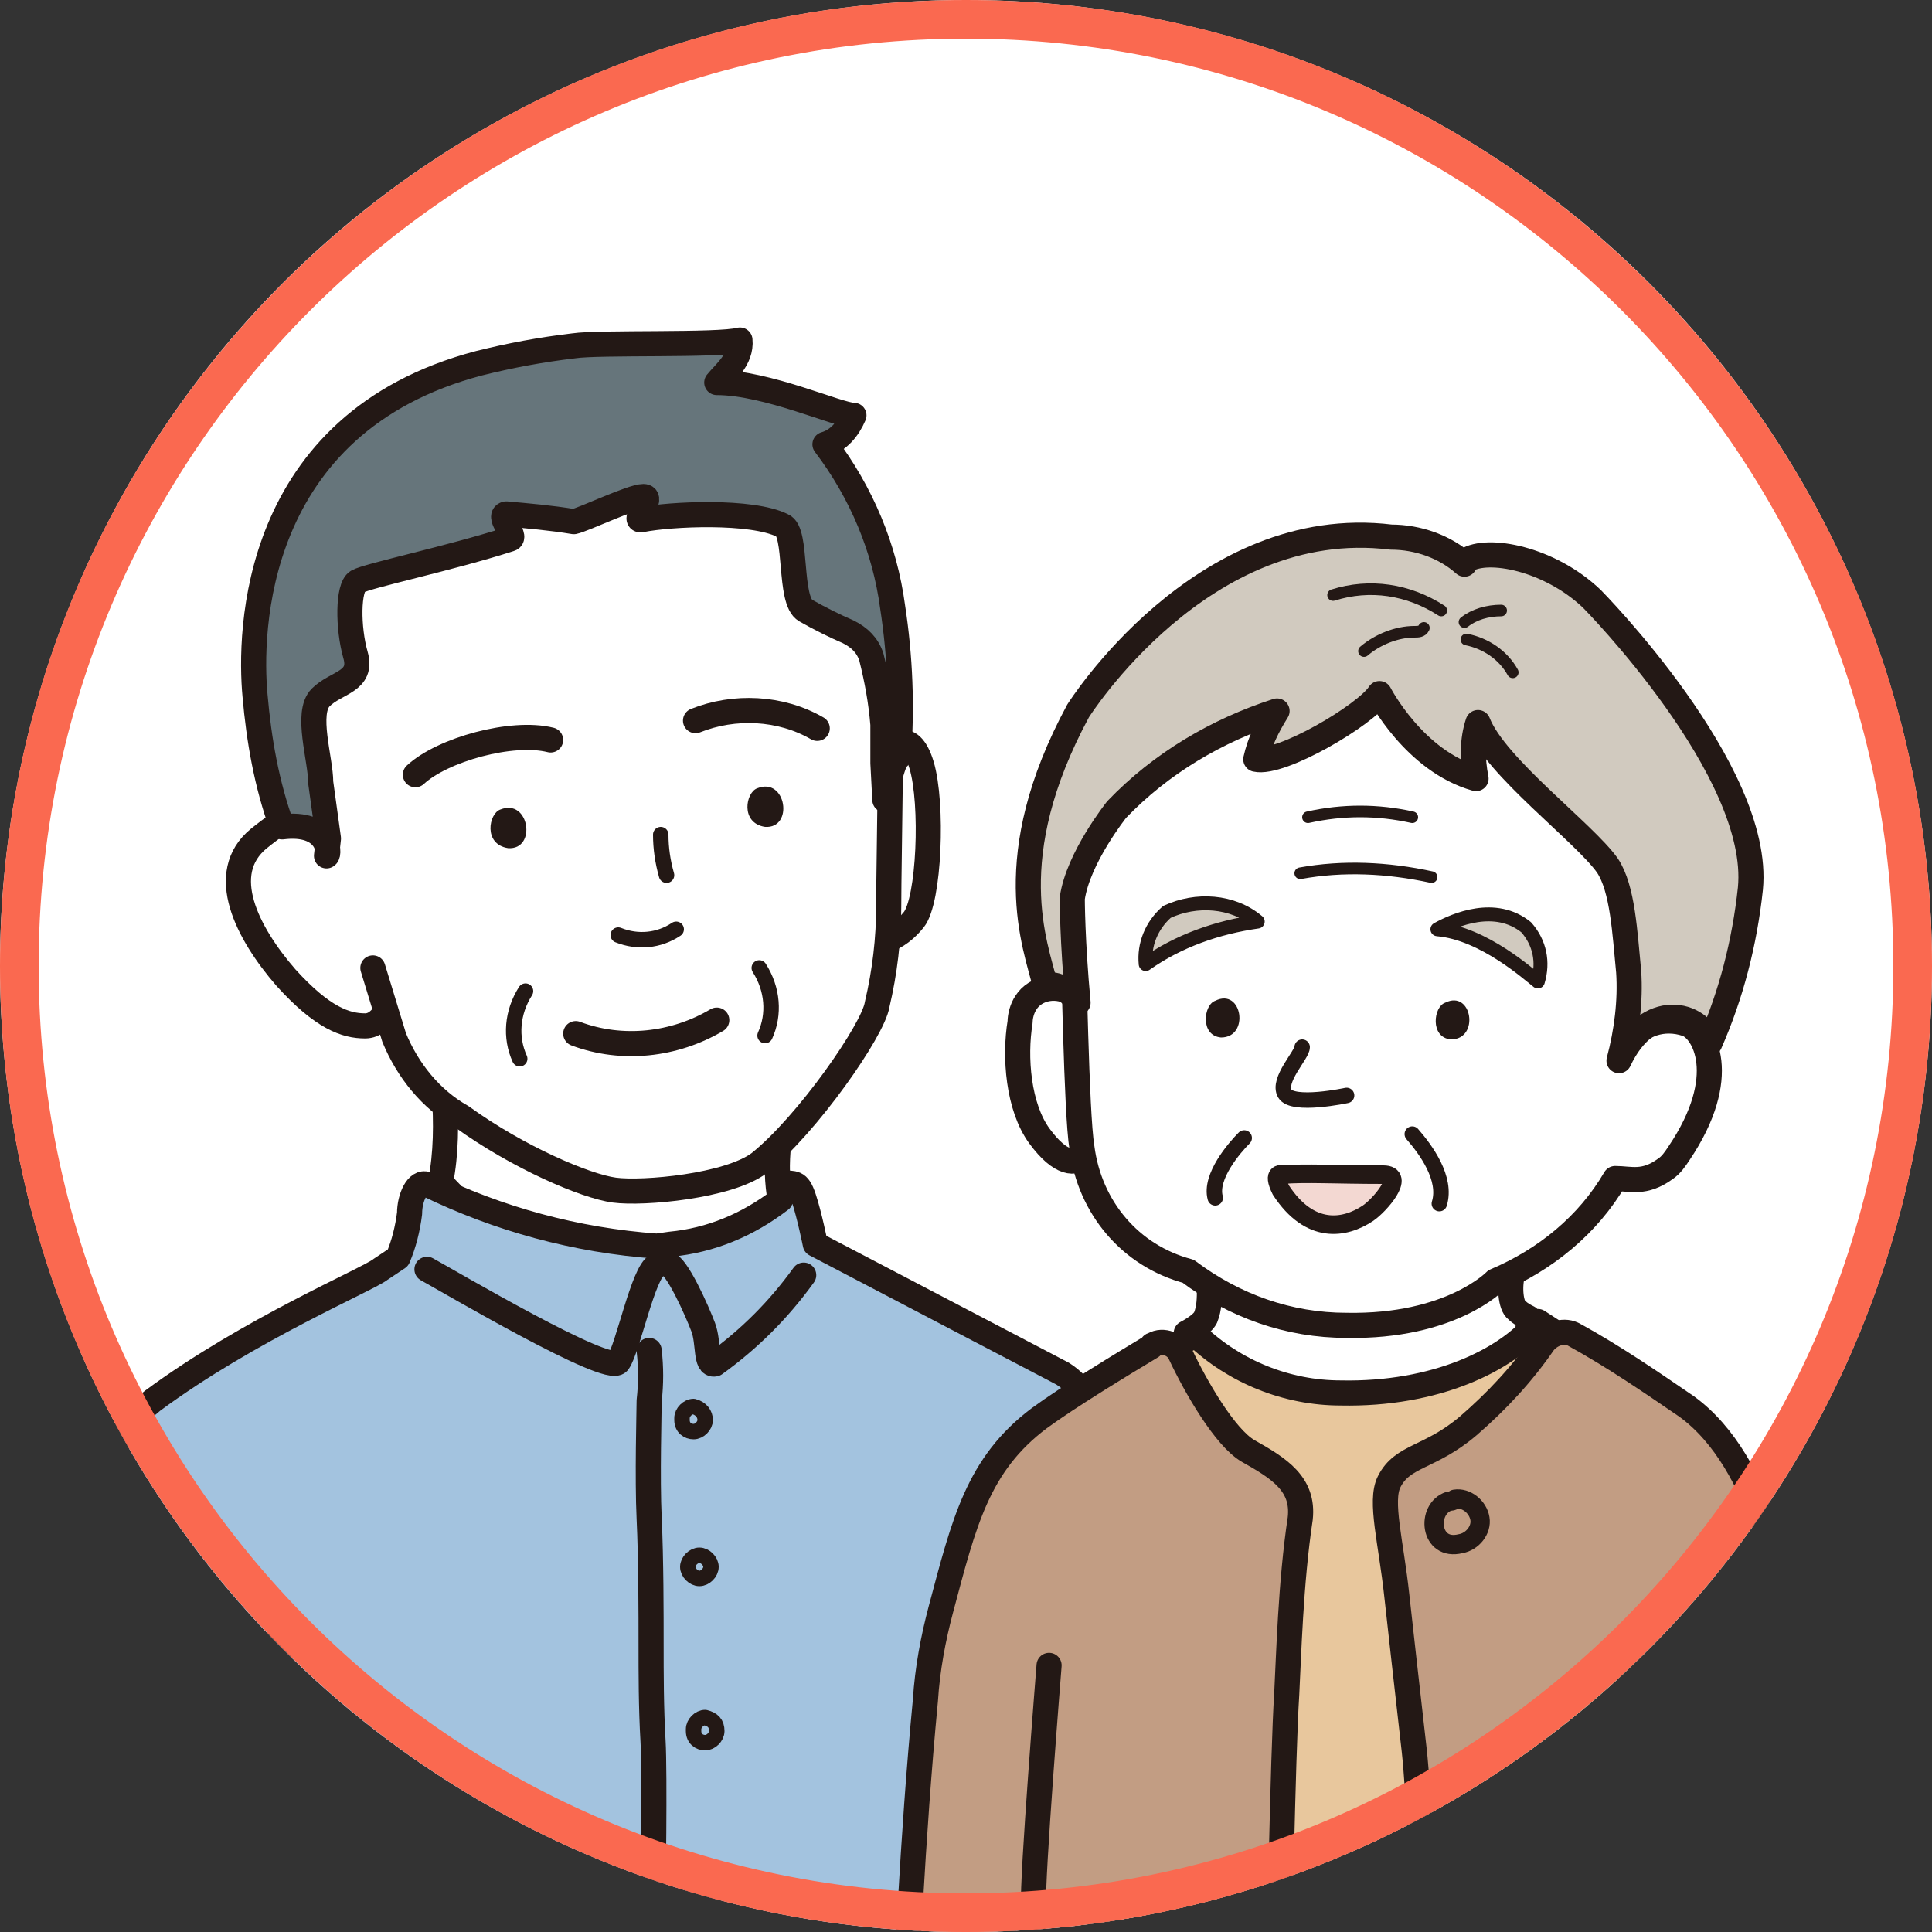
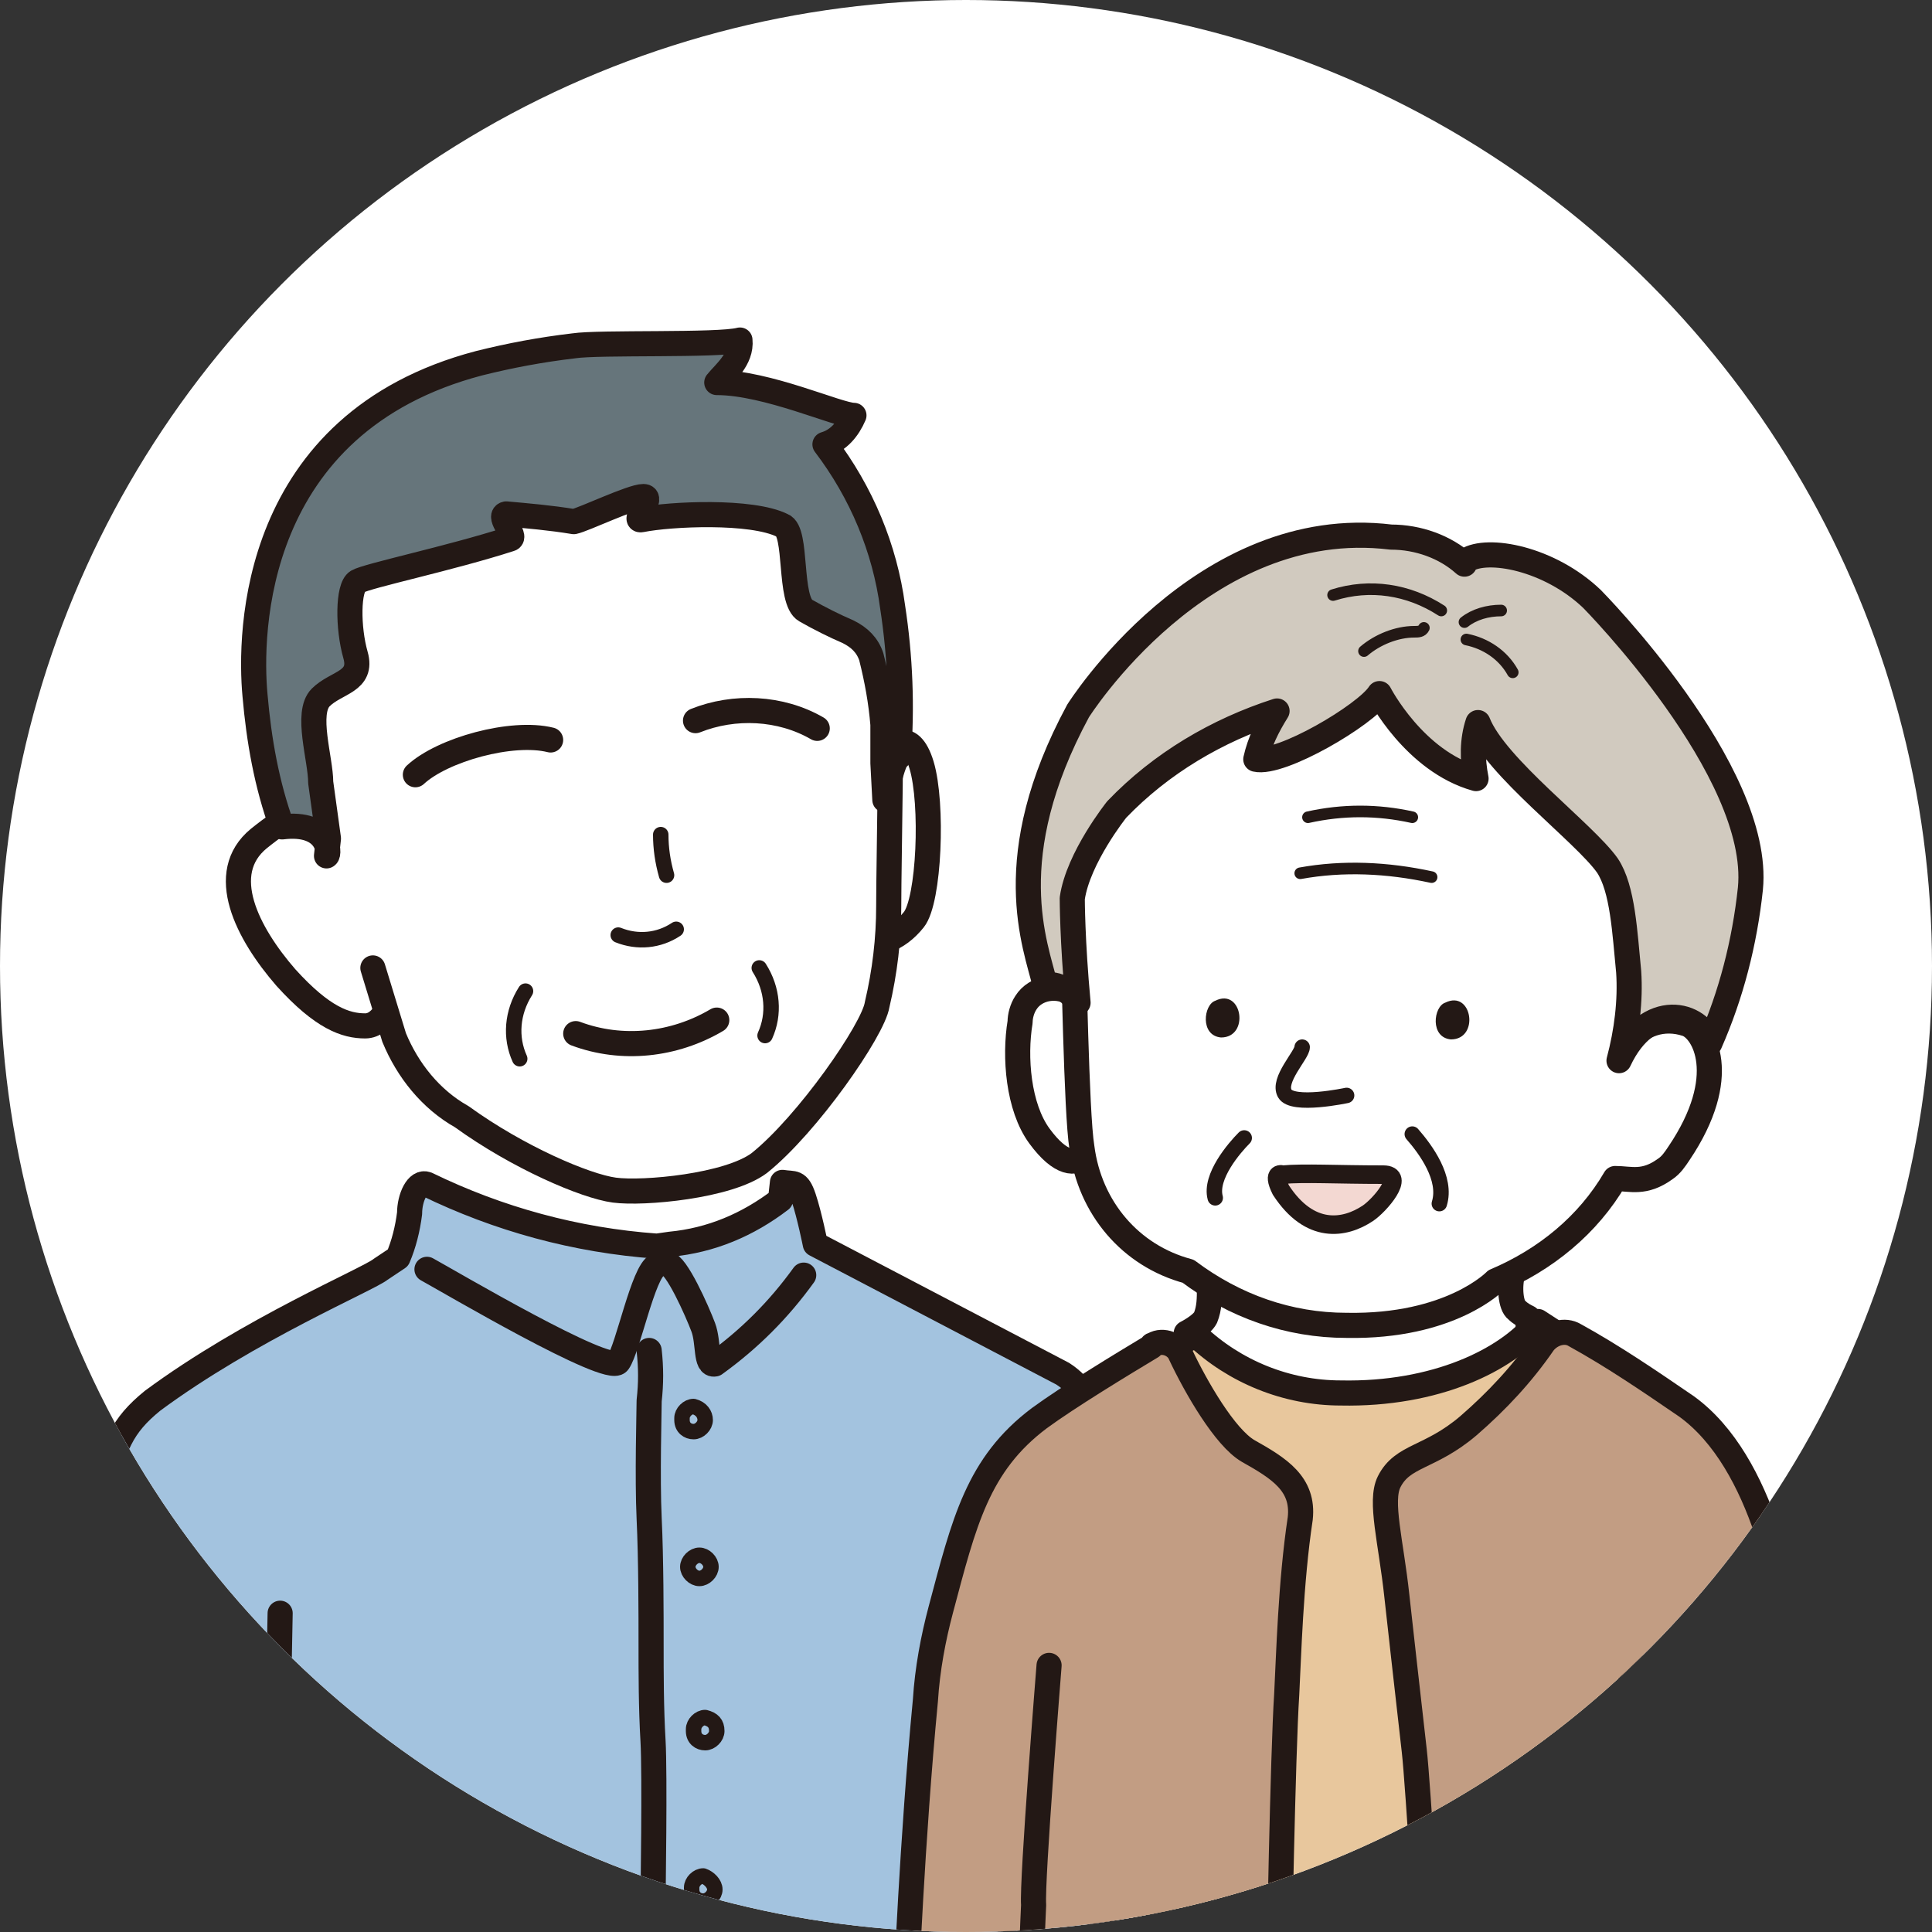
<svg xmlns="http://www.w3.org/2000/svg" xmlns:xlink="http://www.w3.org/1999/xlink" version="1.1" id="レイヤー_1" x="0" y="0" viewBox="0 0 100 100" xml:space="preserve">
  <rect x="0" y="0" width="100" height="100" fill="#333333" stroke="none" />
  <style>.st3{stroke:#231815;stroke-width:.96;stroke-linecap:round;stroke-linejoin:round}.st3,.st5{fill:#fff}.st5,.st7{stroke:#231815;stroke-linecap:round;stroke-linejoin:round}.st5,.st7{stroke-width:1.3}.st7{fill:none}.st9{fill:#231815}.st10{stroke:#231815;stroke-width:.8;stroke-linecap:round;stroke-linejoin:round}.st10,.st11,.st12{fill:none}.st11,.st12,.st19{stroke:#231815;stroke-linecap:round;stroke-linejoin:round}.st11{stroke-width:.72}.st12{stroke-width:.96}.st19{fill:#c29d83;stroke-width:1.3}</style>
  <g id="レイヤー_2_1_">
    <g id="contents">
      <circle cx="50" cy="50" r="50" fill="#fff" />
      <defs>
        <circle id="SVGID_1_" cx="50" cy="50" r="50" />
      </defs>
      <clipPath id="SVGID_2_">
        <use xlink:href="#SVGID_1_" overflow="visible" />
      </clipPath>
      <g clip-path="url(#SVGID_2_)">
        <defs>
          <path id="SVGID_3_" d="M1.6 16.7h96v96h-96z" />
        </defs>
        <clipPath id="SVGID_4_">
          <use xlink:href="#SVGID_3_" overflow="visible" />
        </clipPath>
        <g clip-path="url(#SVGID_4_)">
          <path class="st3" d="M7.9 132.3c-.3 2-.6 6.1-.6 7s1.2 5.2 2.6 5.5 4.6.6 4.6.6L16 132l-8.1.3zm50.5-2.7c0 .8 1.2 5.7 1.2 5.7s0 3.5-.1 4c-.2.7-.4 1.4-.7 2.1-.7 1.4-1.8 2.6-3.2 3.4l-3.6.6.6-13.4 5.8-2.4z" />
          <path class="st3" d="M56.7 135.7c-.3.5-.6 1-.8 1.6 0 0 0 3.3-.6 4.1s-2 1.4-2.1.9" />
          <path d="M15.5 142.2c0-1.5.3-16 .3-16.6v-8.2l34.8-1 1.2 7.8.7 17.7-37 .3z" fill="#231815" stroke="#231815" stroke-width=".96" stroke-linecap="round" stroke-linejoin="round" />
-           <path class="st5" d="M22.8 61.2c.3-1.5.3-3.1.2-4.6l17.4.7-.1 1.9c-.1 1-.1 2 .1 3l-2.9 4.5-9.1.3-5.6-5.8z" />
          <path d="M3 104.2c.1-2.2.5-9.8.5-12.3.8-7.6 1-11.5 1.7-14.3s1.1-3.8 2.7-5.1c5-3.7 11.2-6.3 11.8-6.8l.9-.6c.3-.7.5-1.5.6-2.3 0-.8.4-1.7.9-1.5 3.7 1.8 7.7 2.9 11.9 3.2l.7-.1c2.1-.2 4-1 5.7-2.3l.1-.9c.6.1.8-.1 1.1.8s.6 2.4.6 2.4L55 71.1c1.9 1.2 2.7 4.3 3.3 8s1.8 16.6 1.7 17.4c0 0 .3 20.5.3 23.7s-.3 6.2-.3 6.2.4 4.4-.4 4.9c-1.8.9-3.8 1.2-5.8.8-1.7.1-1.8-.6-1.8-.6s-.2-4.4-.3-7.4c0-.5-1.2-4.7-1.2-4.9 0-1.8-2.2 1.8-3.2 1.8s-5.5-.3-6.9-.4c-2.2 0-4.5 0-6.7.3-1.5.1-12.3-.7-12.8-.5s-4.7 0-4.7 0 0 10.6-.3 11.6c-.6 2.3-10.6.6-10.6 0v-5.1s-.5-2.2-1-3.8c-.3-1.4-1-15.1-1.4-17.7.1-.4.1-.8.1-1.2z" fill="#a3c3df" stroke="#231815" stroke-width="1.3" stroke-linecap="round" stroke-linejoin="round" />
          <path class="st5" d="M16.8 42.8c-.9-1.2-1.9-.6-3.4.6-2.2 1.8-.6 4.9 1.4 7.2 1.9 2.1 3.1 2.5 4.1 2.5s1.4-1.5 1.4-1.5m25.5-11.9c.2-1.2 1.3-2.1 1.9-.1s.4 7-.4 8c-.4.5-.9.9-1.5 1.1" />
          <path class="st5" d="M19.3 50.1l1.1 3.6c.7 1.7 1.9 3.2 3.5 4.1 2.9 2.1 6.4 3.6 7.9 3.8s5.9-.2 7.5-1.4c2.5-2 5.9-6.9 6.1-8.2.4-1.7.6-3.4.6-5.1 0-2.5.2-10.1 0-12 0 0-.3-5.7-2-8.9-3.1-5.1-9.1-7.7-15-6.5-7.8 1.5-15.3 6.6-12.2 23.6" />
          <path class="st7" d="M34 65.5c-.7.3-1.5 4.3-2 5s-8.8-4.2-9.9-4.8m12.4-.3c.5 0 1.6 2.5 1.9 3.3s.1 2 .6 1.9c1.8-1.3 3.3-2.8 4.6-4.6" />
          <path d="M14.6 42.8c-.8-2.2-1.2-4.5-1.4-6.8-.3-3.2-.2-14.1 11.6-17.2 1.6-.4 3.2-.7 4.9-.9 1.3-.2 7.5 0 8.6-.3.1 1-.8 1.7-1.2 2.2 2.6 0 6.3 1.7 7.1 1.7-.3.7-.8 1.3-1.5 1.5 1.9 2.5 3.1 5.4 3.5 8.4.4 2.6.5 5.2.3 7.8-.3.1-.7 2.2-.7 2.2l-.1-1.9v-2c-.1-1.2-.3-2.3-.6-3.5-.2-.6-.6-1-1.2-1.3-.7-.3-1.5-.7-2.2-1.1-.9-.5-.4-4.1-1.2-4.4-1.6-.8-5.8-.6-7.3-.3-.5.1.7-1.2.1-1.2s-3.1 1.2-3.6 1.3c-1.2-.2-2.4-.3-3.5-.4-.5.1.6 1.2.2 1.3-3.1 1-7.4 1.9-7.9 2.2s-.5 2.4-.1 3.8-1 1.4-1.8 2.2 0 3.2 0 4.4l.4 2.9-.1.9c.2-.1.1-1.8-2.3-1.5z" fill="#66757b" stroke="#231815" stroke-width="1.3" stroke-linecap="round" stroke-linejoin="round" />
-           <path class="st9" d="M25.9 41.9c-.6.2-.9 1.8.4 2 1.5.1 1.1-2.6-.4-2zm13.3-1.1c-.6.2-.9 1.8.4 2 1.5.1 1.1-2.6-.4-2z" />
          <path class="st7" d="M42.3 37.7c-1.9-1.1-4.3-1.2-6.3-.4m-14.5 2.8c1.4-1.3 5-2.3 7-1.8" />
          <path class="st10" d="M34.2 43.2c0 .7.1 1.4.3 2.1M32 48.4c1 .4 2.1.3 3-.3" />
          <path class="st7" d="M29.8 53.5c2.4.9 5.1.6 7.3-.7" />
          <path class="st10" d="M39.3 50.1c.7 1.1.8 2.4.3 3.5m-12.4-2.3c-.7 1.1-.8 2.4-.3 3.5" />
          <path class="st7" d="M33.6 69.9c.1.9.1 1.7 0 2.6 0 .5-.1 4 0 6.1s.1 5 .1 6.5 0 3.3.1 5 0 8.2 0 8.2c0 2.1 0 6.6.1 7.9s.1 8.6.1 9.6 0 2.7.1 3.2" />
          <path class="st10" d="M36.5 73.5c0 .3-.3.6-.6.6s-.6-.2-.6-.6v-.1c0-.3.3-.6.6-.6.4.1.6.4.6.7zm.3 7.6c0 .3-.3.6-.6.6s-.6-.3-.6-.6.3-.6.6-.6.6.3.6.6zm.3 8.5c0 .3-.3.6-.6.6s-.6-.2-.6-.6v-.1c0-.3.3-.6.6-.6.4.1.6.3.6.7zm-.1 8.2c0 .3-.3.6-.6.6s-.6-.2-.6-.6v-.1c0-.3.3-.6.6-.6.3.1.6.4.6.7zm-.2 8.2c0 .3-.3.6-.6.6s-.6-.3-.6-.6.3-.6.6-.6c.4 0 .7.2.6.6.1 0 .1 0 0 0z" />
          <path class="st11" d="M36.7 114.3c0 .3-.3.6-.6.6s-.6-.3-.6-.6.3-.6.6-.6c.4 0 .6.2.6.6z" />
          <path class="st12" d="M51.8 82.2c.1 2.5.2 2.8.3 5.9.1 2.6 0 14.2 0 14.8v8.1c0 1.4.5 4.2.3 5.1s-.7 1.9-.7 1.9" />
-           <path class="st7" d="M14.5 83.5c0 .4-.1 5.2-.2 9.3s0 5.8 0 5.8.3 11.2.3 13.2-.3 4.9 0 6.2c.3.9.7 1.7 1.4 2.3" />
+           <path class="st7" d="M14.5 83.5c0 .4-.1 5.2-.2 9.3s0 5.8 0 5.8.3 11.2.3 13.2-.3 4.9 0 6.2" />
          <path class="st11" d="M7.5 126.4c1.1.1 5.6.6 6.9.1m37.7-1.3c1.5.6 4.8.8 5.9.3" />
          <path class="st3" d="M93.2 122.3c.4 1.5 1.3 5.7.6 8.4s-4 4.9-5.7 4.8c-.8-3.4.1-11.8.1-11.8l5-1.4z" />
          <path class="st12" d="M91.9 126.1c-.4.4-.3 1.6-.3 1.6 0 .8-.1 1.6-.2 2.4-.4 2.6-1.9 3-2.4 1.1" />
          <path class="st3" d="M49.2 122.4c-.2 1.6-.7 5.8.4 8.5s4.5 4.4 6.2 4.1c.4-3.5-1.5-11.7-1.5-11.7l-5.1-.9z" />
          <path class="st12" d="M50.6 125.8c.4.6.7 1.2.9 1.8.1.8.3 1.6.5 2.4.7 2.5 1.9 2.2 2.6.8" />
          <path d="M53.7 118.6c-.1 2.7 1 23.2 1.9 23.4s32.8.1 32.8.1.6-16.6.6-22.9c-4.3-1-18.4-2.7-18.4-2.7l-16.9 2.1z" fill="#d1cabf" stroke="#231815" stroke-width=".96" stroke-linecap="round" stroke-linejoin="round" />
          <path class="st5" d="M79.1 68.2c-.2-.1-.4-.2-.6-.4-.3-.2-.4-1.2-.2-1.9l-9.5-1-6.2 1.8c0 .5 0 1-.2 1.5-.2.4-1 .8-1 .8l.9 9.1s16.7.7 16.7.3.1-10.2.1-10.2z" />
          <path d="M57.1 97.5L58.2 71l3.7-1.9c2 1.9 4.7 3 7.5 3 4.9.1 8.6-1.7 10.2-3.7l4 2.6 1.6 31.5s2.5 15.4 1.4 16-12.1 2.5-16.9 2.4-10.8-1.6-11.9-2.8-.7-20.6-.7-20.6z" fill="#e8c79d" stroke="#231815" stroke-width="1.3" stroke-linecap="round" stroke-linejoin="round" />
          <path class="st5" d="M55.6 51.5c-.8-.6-2-.4-2.5.4-.2.3-.3.7-.3 1-.3 1.8-.1 4.4 1 5.9s1.9 1.5 2.3 1" />
          <path class="st5" d="M84.2 54c.7-1 1.9-1.4 3.1-1 .9.3 2.3 2.7-.4 6.7-.2.3-.4.6-.7.8-1.1.8-1.8.5-2.6.5-1.4 2.4-3.6 4.2-6.2 5.3 0 0-2.3 2.4-7.7 2.3-3 0-5.8-1-8.2-2.8-3-.8-5.1-3.3-5.5-6.4-.3-1.8-.4-10.1-.5-11.2-.8-3.6.3-7.3 3-9.9 4.6-4.4 9.4-5.3 16.2-4.8S87.1 44.3 84.2 54z" />
          <path class="st9" d="M62.9 51.8c-.6.2-.8 1.8.3 1.9 1.5 0 1.1-2.6-.3-1.9zm11.9.1c-.6.2-.8 1.8.3 1.9 1.5 0 1.1-2.6-.3-1.9z" />
          <path class="st10" d="M67.4 54.2c0 .4-1.3 1.7-.9 2.4s3.2.1 3.2.1" />
-           <path d="M74.4 48.1c.9-.5 3-1.4 4.6-.1.7.8.9 1.8.6 2.8-.4-.3-2.8-2.5-5.2-2.7zm-9.3-.4c-1.3-1.1-3.2-1.2-4.7-.5-.8.7-1.2 1.7-1.1 2.7 1.7-1.2 3.7-1.9 5.8-2.2z" fill="#d1cabf" stroke-width=".72" stroke="#231815" stroke-linecap="round" stroke-linejoin="round" />
          <path d="M88.5 54c1.1-2.5 1.8-5.2 2.1-8 .6-6.1-8.2-15-8.2-15-2.2-2.1-5.4-2.7-6.5-2l-.1.2c-1-.9-2.4-1.4-3.8-1.4-9.8-1.2-16.2 9-16.2 9-4.1 7.6-2.2 12.1-1.7 14.2.8-.2 1.5.6 1.7.9-.3-3.2-.3-5.4-.3-5.4.3-2.1 2.3-4.6 2.3-4.6 2.3-2.4 5.2-4.1 8.3-5.1-.5.8-.9 1.6-1.1 2.5 1.3.3 5.7-2.3 6.4-3.4 0 0 1.8 3.5 5 4.4-.2-1-.2-2 .1-2.9.9 2.3 5.5 5.7 6.7 7.4.8 1.2.9 3.5 1.1 5.5.1 1.5-.1 3.1-.5 4.6 1.5-3.2 4.2-2.5 4.7-.9z" fill="#d1cabf" stroke="#231815" stroke-width="1.3" stroke-linecap="round" stroke-linejoin="round" />
          <path class="st10" d="M73.1 58.7c.7.8 1.8 2.3 1.4 3.6m-10.1-3.4c-.5.5-1.8 2-1.5 3.1" />
          <path d="M67.3 45.2c2.2-.4 4.5-.3 6.8.2m-6.4-3.1c1.8-.4 3.6-.4 5.4 0M69 30.8c1.9-.6 3.9-.3 5.6.8m-4 2.1c.7-.6 1.7-1 2.6-1 .2 0 .4 0 .5-.2m2.2.6c1 .2 1.9.8 2.4 1.7m-2.5-2.6c.5-.4 1.2-.6 1.9-.6" fill="none" stroke-width=".6" stroke="#231815" stroke-linecap="round" stroke-linejoin="round" />
          <path d="M66.4 60.8c1.1-.1 2.8 0 5.2 0 1.2 0-.2 1.6-.8 2-1.2.8-3 1.1-4.5-1.2-.5-1 .1-.8.1-.8z" fill="#f3d8d2" stroke="#231815" stroke-width=".96" stroke-linecap="round" stroke-linejoin="round" />
          <path class="st19" d="M88.4 119.3c-1.9 1.7-4.2 2.8-6.7 3.2-2.1.2-4.2.2-6.2-.2-1-.1-.8-1.6-1-4s-.5-15.9-.5-15.9-.6-10.1-.8-11.8-.9-8-.9-8c-.3-2.8-.9-4.9-.4-5.9.7-1.4 2.1-1.2 4.1-2.9 1.5-1.3 2.8-2.7 3.9-4.3.4-.5 1.1-.7 1.6-.4 2 1.1 3.9 2.4 5.8 3.7 4 2.9 5.2 9.9 5.6 13.1 0 0 1.3 8.5 1.6 13.8 0 0 .5 9.5.8 12.6.1 2.3-.1 4.6-.8 6.8-.3.8.2 3.7-.4 4.3s-3.6 1.1-5.3.5c-.2-.7-.4-4.6-.4-4.6z" />
-           <path d="M75 77.7c-1.2.4-1 2.6.6 2.2.6-.1 1.1-.7 1-1.3-.1-.6-.7-1.1-1.3-1-.1.1-.2.1-.3.1z" fill="none" stroke="#231815" stroke-linecap="round" stroke-linejoin="round" />
          <path class="st12" d="M87.2 86.6c0 .9.4 5.4.5 7.7s.3 7 .3 7.4c-.1 1.7 0 3.3.1 5 .2 2.4-.1 6.3-.1 8.2v2.5" />
          <path class="st19" d="M54.3 86.2s-.9 11.2-.8 12.4c0 0-.9 19 .1 20 1.9 1.1 3.9 2 6 2.8 1.8.5 5.6 2.6 6.1 1.1s.4-18.3.5-20.5c0 0 .2-11.3.4-14.3.1-1.9.2-5.8.7-9.1.2-1.8-1.1-2.6-2.7-3.5-1.2-.7-2.7-3.3-3.5-5-.2-.5-.9-.8-1.4-.5 0 0-.1 0-.1.1-1.5.9-4.3 2.6-5.8 3.7-3.2 2.4-3.9 5.4-5.1 9.9-.4 1.5-.7 3.1-.8 4.7-.7 7.3-1 15-1 14.9s-1.1 12.5-.7 13.7.6 2.2.6 2.2.2 2.8.3 3.7c0 .7 3.6 1.8 6.4 1.3.7-.1.2-5.1.2-5.1" />
        </g>
      </g>
-       <path d="M50 2c26.5 0 48 21.5 48 48S76.5 98 50 98 2 76.5 2 50 23.5 2 50 2m0-2C22.4 0 0 22.4 0 50s22.4 50 50 50 50-22.4 50-50S77.6 0 50 0z" fill="#fa6950" />
    </g>
  </g>
</svg>